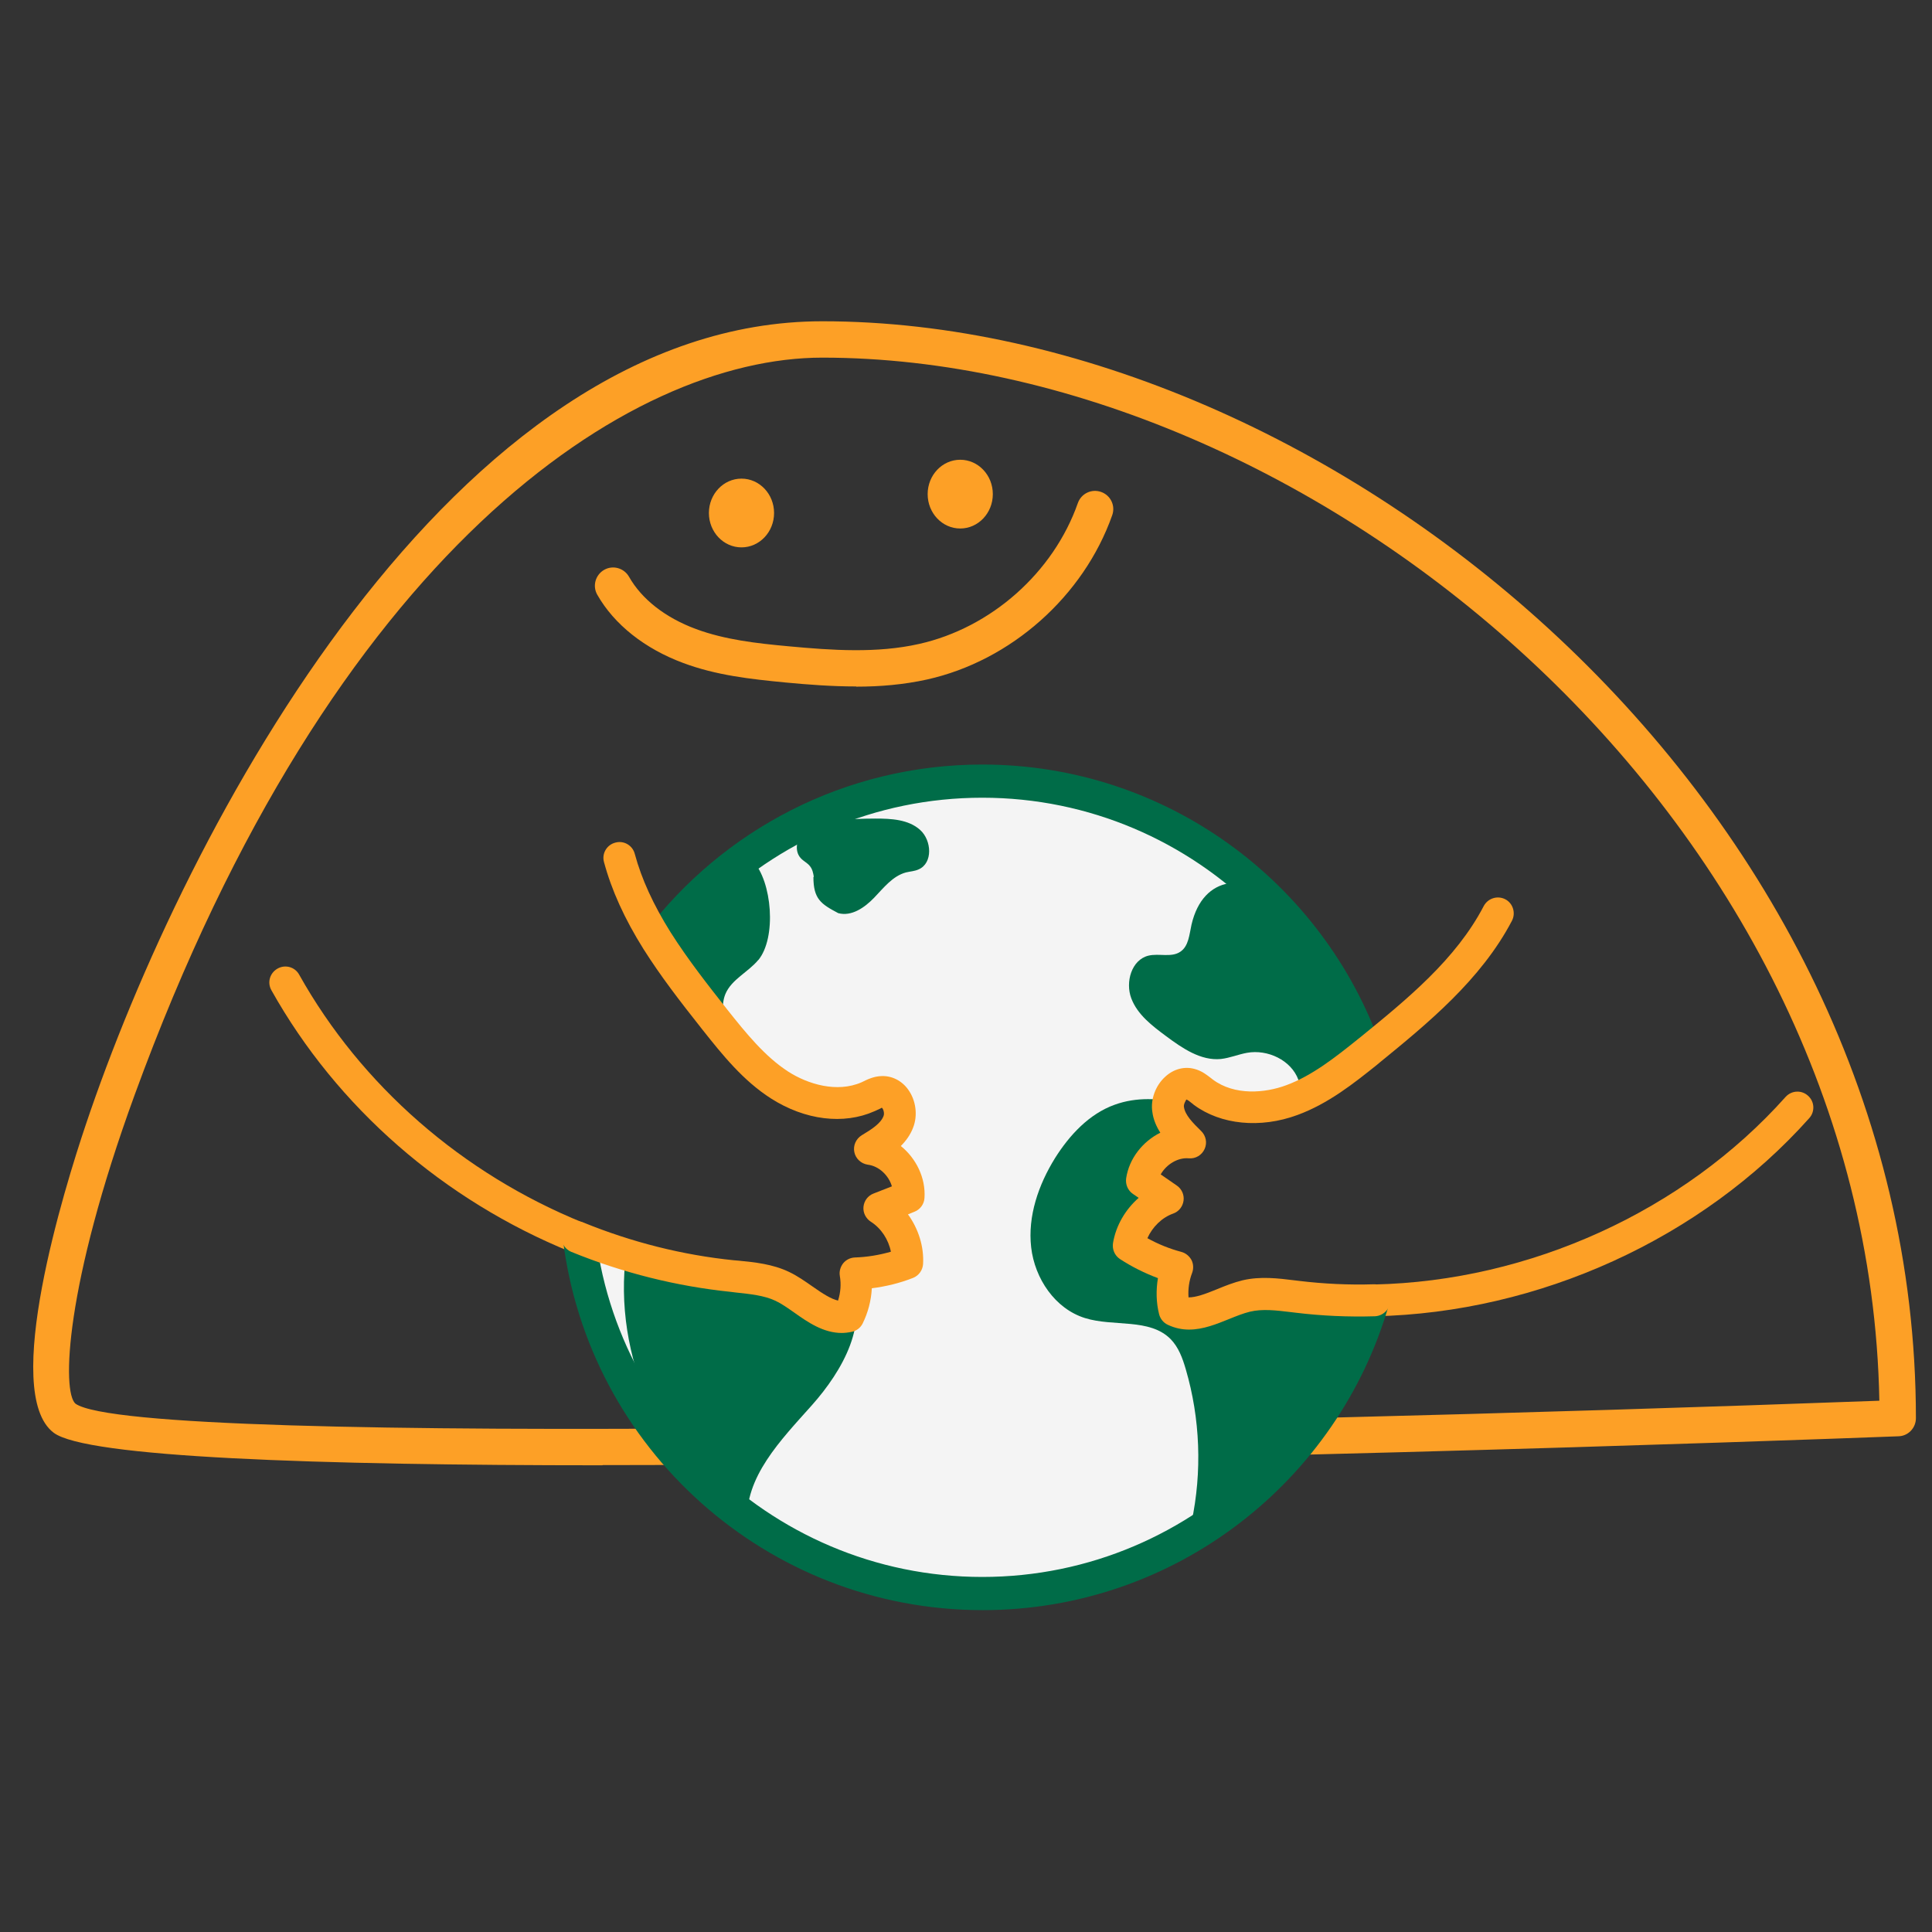
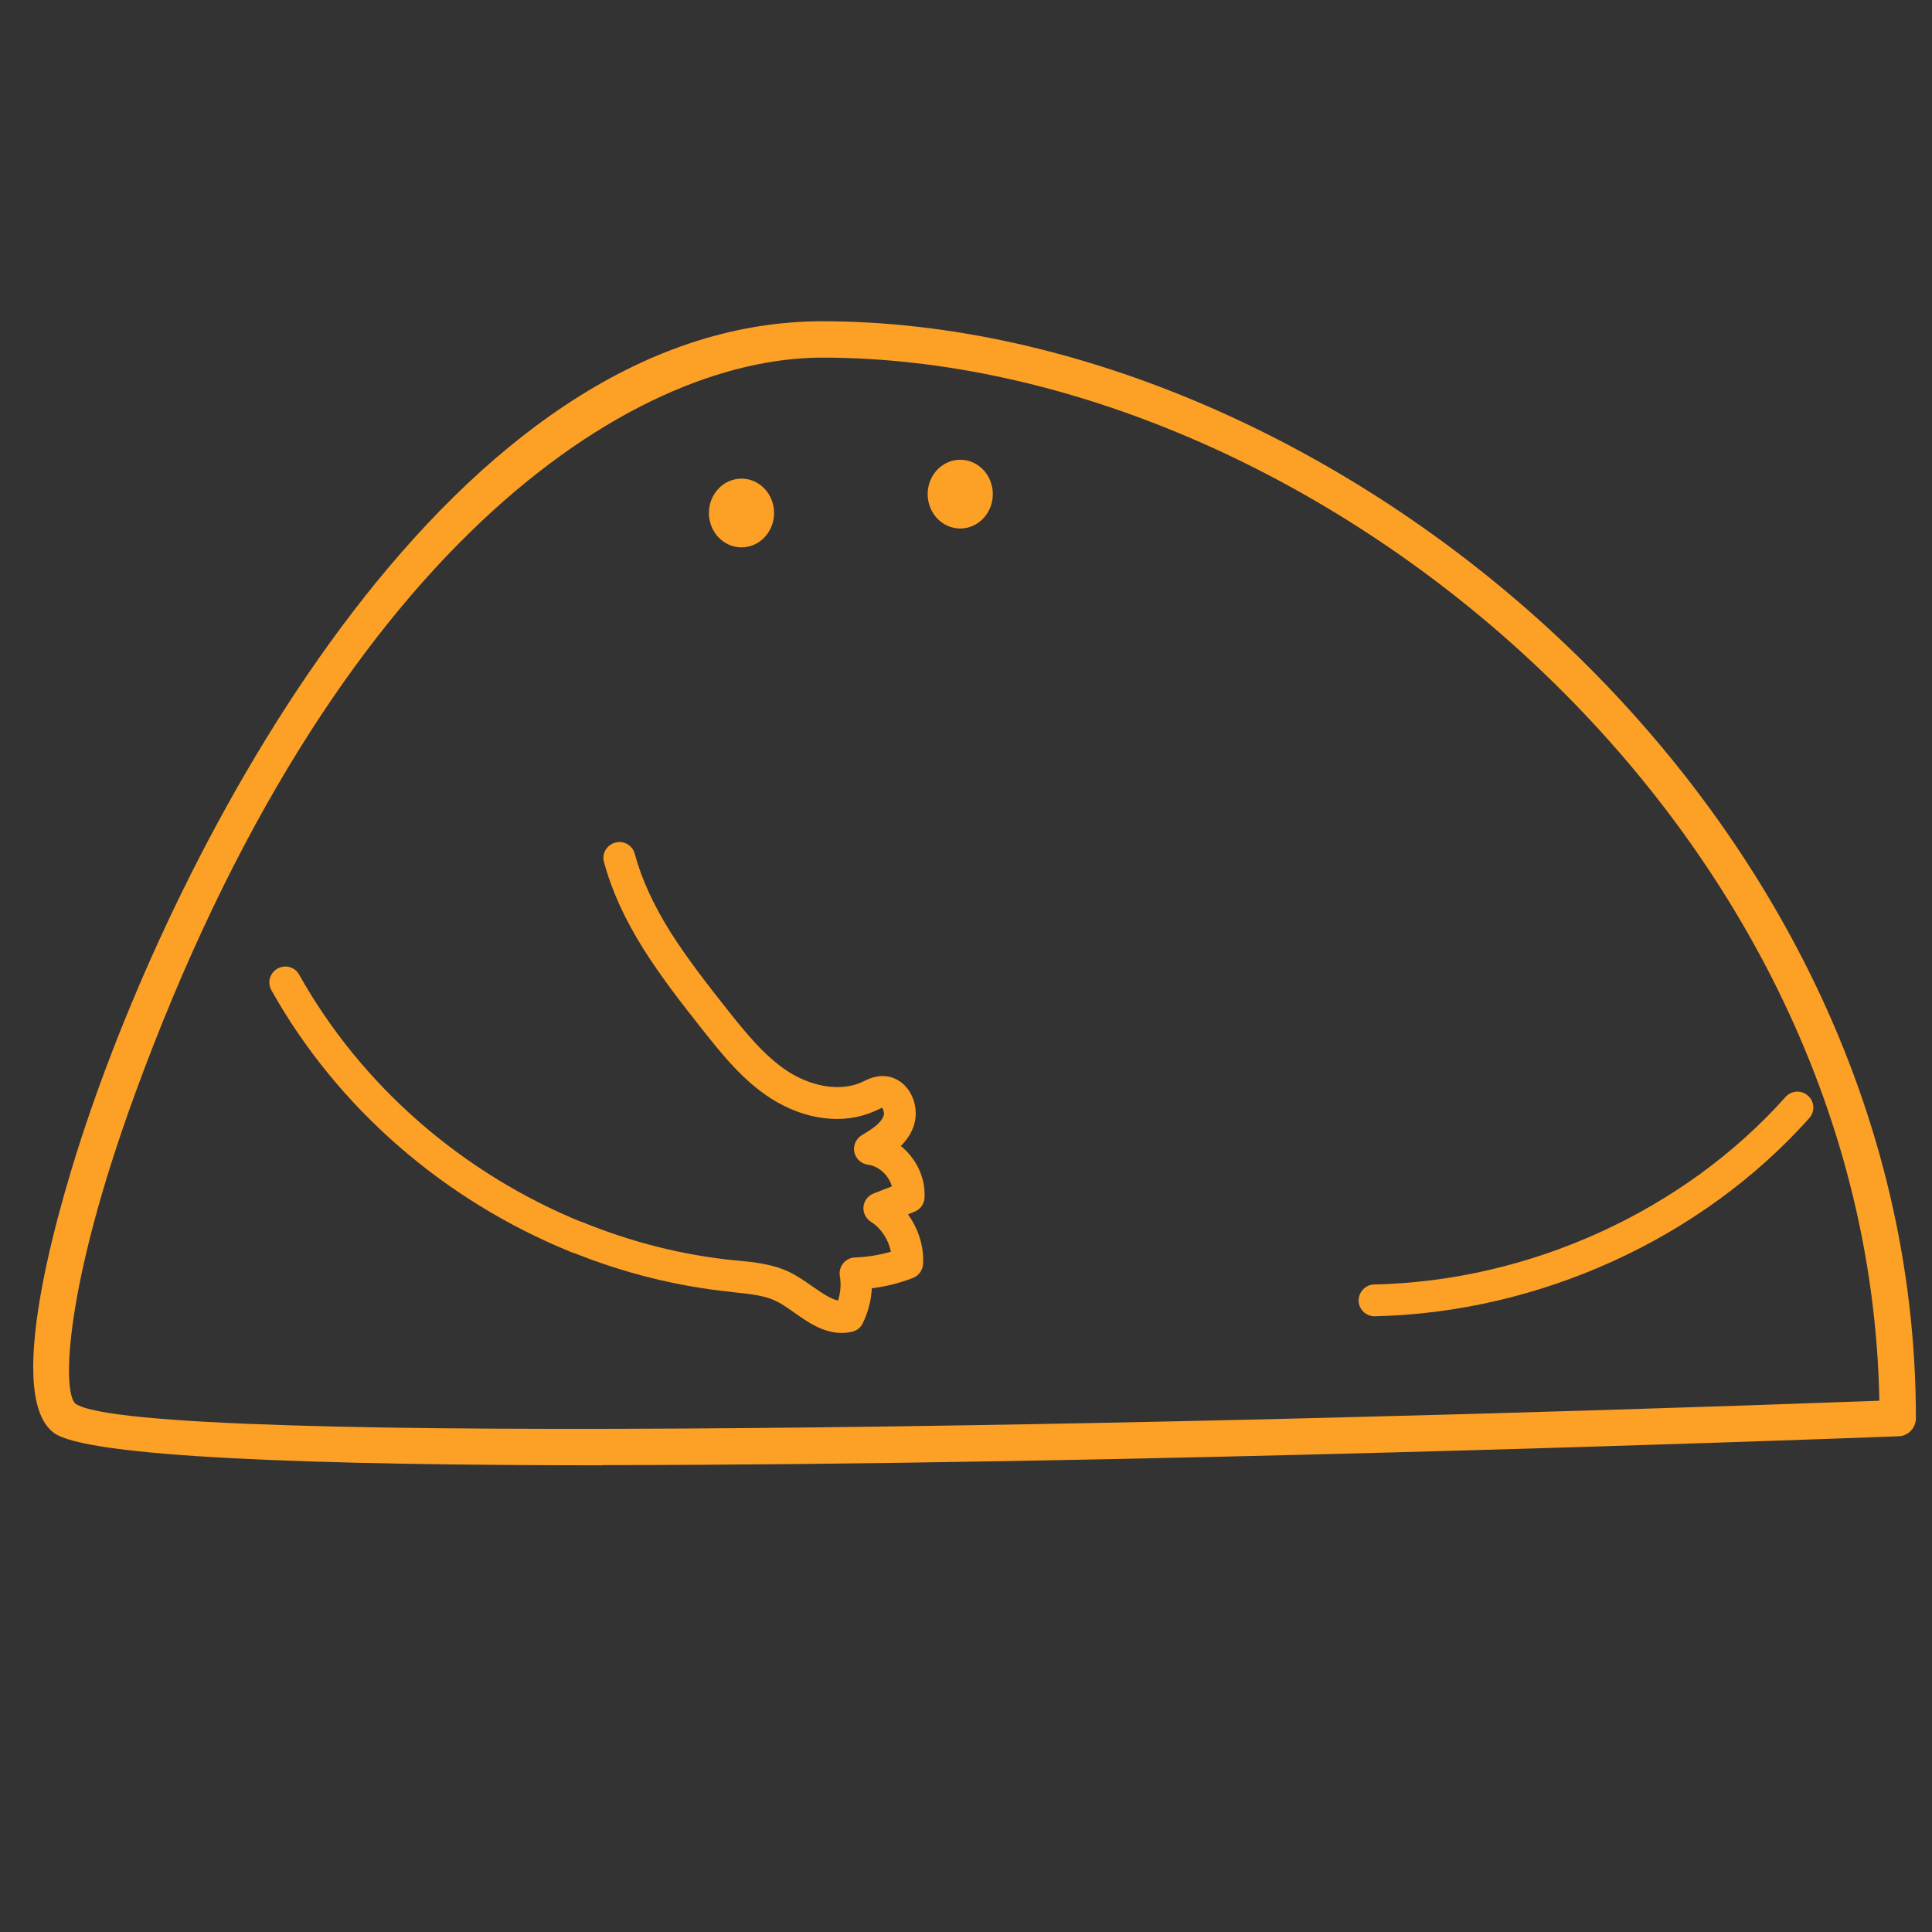
<svg xmlns="http://www.w3.org/2000/svg" id="Calque_1" viewBox="0 0 97.24 97.24">
  <rect x="0" y="0" width="97.24" height="97.24" fill="#333333" stroke="none" />
  <defs>
    <style>.cls-1,.cls-2{fill:none;}.cls-3{fill:#006c48;}.cls-4{fill:#f4f4f4;}.cls-5{fill:#fda026;}.cls-2{clip-path:url(#clippath);}</style>
    <clipPath id="clippath">
-       <path class="cls-1" d="m69.91,65.65c-2.55,8.89-10.75,15.39-20.45,15.39-10.88,0-19.85-8.16-21.13-18.68,2.58,1.05,5.3,1.74,8.07,2.03.89.09,1.81.15,2.62.53,1.17.56,2.21,1.83,3.48,1.55.34-.69.47-1.47.35-2.23.93-.03,1.85-.22,2.71-.55.06-1.11-.51-2.24-1.46-2.84.51-.2,1.02-.4,1.53-.6.08-1.18-.86-2.34-2.03-2.5.6-.36,1.24-.77,1.49-1.42.25-.66-.15-1.58-.85-1.55-.26.01-.5.14-.74.25-1.47.66-3.25.26-4.61-.6-1.35-.87-2.38-2.16-3.39-3.42-1.05-1.33-2.11-2.68-3.01-4.11,3.88-5.11,10.03-8.42,16.95-8.42,9.28,0,17.17,5.95,20.08,14.23-1.21.97-2.46,1.96-3.92,2.49-1.51.55-3.33.54-4.62-.41-.21-.16-.41-.34-.67-.41-.68-.17-1.28.65-1.17,1.33.1.7.64,1.23,1.14,1.71-1.17-.1-2.34.84-2.51,2,.45.31.9.62,1.35.94-1.05.37-1.85,1.35-2.05,2.45.78.51,1.63.9,2.53,1.14-.27.71-.32,1.5-.14,2.24,1.19.55,2.47-.45,3.74-.75.87-.2,1.78-.06,2.67.04,1.33.16,2.67.22,4.01.18Z" />
-     </clipPath>
+       </clipPath>
  </defs>
  <ellipse class="cls-5" cx="37.32" cy="25.82" rx="1.64" ry="1.73" />
  <ellipse class="cls-5" cx="48.33" cy="24.87" rx="1.64" ry="1.73" />
  <path class="cls-5" d="m30.33,73.75c-14.46,0-26-.4-27.63-1.64-2.66-2.01.56-12.36,1.61-15.48,5.04-15.03,18.53-40.46,37.08-40.46,25.46,0,55.04,24.12,55.04,55.21,0,.49-.39.9-.88.91-5.75.22-39.95,1.45-65.22,1.45Zm11.06-55.75c-9.72,0-24.62,9.72-34.61,37.1-3.52,9.64-3.67,14.96-2.98,15.55,3.18,2.22,56.98,1.1,90.79-.15-.55-29.63-28.84-52.5-53.21-52.5Zm54.13,53.38h0,0Z" />
  <path class="cls-5" d="m29.05,63.08c-.1,0-.2-.02-.3-.06-6.43-2.61-11.79-7.29-15.09-13.18-.22-.39-.08-.87.31-1.09.39-.22.88-.08,1.09.31,3.12,5.57,8.2,10.01,14.29,12.48.41.17.61.63.44,1.04-.13.31-.43.5-.74.5Z" />
  <path class="cls-5" d="m69.18,66.25c-.43,0-.79-.35-.8-.78,0-.44.34-.81.78-.82,7.84-.17,15.59-3.7,20.71-9.44.3-.33.8-.36,1.13-.06.33.29.36.8.06,1.13-5.41,6.06-13.59,9.79-21.87,9.97h-.02Z" />
  <g class="cls-2">
    <circle class="cls-4" cx="49.44" cy="59.77" r="20.53" />
    <path class="cls-3" d="m49.44,81.21c-11.82,0-21.44-9.62-21.44-21.44s9.62-21.45,21.44-21.45,21.45,9.62,21.45,21.45-9.62,21.44-21.45,21.44Zm0-41.06c-10.81,0-19.61,8.8-19.61,19.61s8.8,19.61,19.61,19.61,19.61-8.8,19.61-19.61-8.8-19.61-19.61-19.61Z" />
-     <path class="cls-3" d="m38.17,48.31c-.51.62-1.35.98-1.66,1.72-.23.56-.09,1.2-.07,1.81s-.17,1.33-.75,1.54c-.32.12-.68.03-1.02,0-1.32-.14-2.69.51-3.42,1.62-.13.2-.24.42-.21.66.08.51.73.63,1.19.87,1.42.74,1.48,3.26,3.07,3.49.86.12,1.76-.57,2.55-.21.45.21.7.69.99,1.1,1.04,1.43,3.03,2.01,3.87,3.56,1.11,2.04-.3,4.52-1.85,6.26s-3.41,3.62-3.25,5.94c-4.33-2.95-6.79-8.43-6.09-13.63.21-1.6.64-3.45-.4-4.68-.25-.29-.57-.53-.79-.84-.28-.41-.38-.91-.42-1.41-.21-2.61.93-5.18,2.52-7.27,1.46-1.92,3.45-4.19,5.46-5.51.97,1.02,1.21,3.87.27,5Z" />
    <path class="cls-3" d="m40.96,44.13c-.03-.19-.07-.38-.19-.53-.12-.16-.32-.25-.46-.4-.38-.4-.19-1.12.24-1.46s1.02-.42,1.58-.46c.64-.05,1.29-.08,1.93-.08.79,0,1.66.04,2.25.57s.65,1.68-.08,1.99c-.2.09-.42.1-.63.15-.67.18-1.12.77-1.6,1.27s-1.14.96-1.81.78c-.87-.46-1.25-.71-1.25-1.82Z" />
    <path class="cls-3" d="m59.97,46.54c-.11.49-.14,1.08-.56,1.36-.45.31-1.08.07-1.61.2-.85.21-1.17,1.33-.86,2.15s1.05,1.38,1.75,1.9c.82.61,1.75,1.25,2.76,1.15.45-.05.87-.23,1.31-.31,1.04-.19,2.23.37,2.59,1.36s-.33,2.29-1.38,2.38c-.37.03-.74-.07-1.1-.17-2.22-.68-4.57-1.75-6.76-.96-1.29.46-2.28,1.53-3.01,2.69-.83,1.34-1.38,2.92-1.2,4.49s1.2,3.09,2.71,3.56c1.44.45,3.25-.01,4.31,1.06.4.41.6.96.76,1.51.73,2.49.83,5.17.29,7.71,1.77.34,3.28-1.25,4.34-2.71,2.1-2.89,4.03-6,4.84-9.48,1.15-4.95-.08-10.16-2.05-14.85-.63-1.5-1.36-3-2.55-4.1-1.72-1.58-3.99-1.49-4.58,1.06Z" />
  </g>
  <path class="cls-5" d="m42.37,67.09c-.93,0-1.71-.54-2.4-1.03-.33-.23-.64-.45-.94-.59-.57-.27-1.28-.34-2.02-.42l-.24-.03c-2.71-.28-5.41-.95-8.01-2.01-.41-.17-.61-.63-.44-1.04.17-.41.64-.61,1.04-.44,2.46,1,5.01,1.64,7.57,1.9l.24.02c.81.08,1.72.17,2.55.57.42.2.8.47,1.16.72.54.38.95.64,1.3.72.13-.41.16-.83.09-1.24-.04-.23.03-.46.17-.64.15-.18.36-.28.59-.29.61-.02,1.22-.12,1.81-.29-.12-.61-.49-1.18-1.01-1.51-.25-.16-.4-.45-.37-.75.03-.3.22-.56.51-.67l.92-.36c-.16-.55-.65-1.02-1.21-1.09-.34-.05-.61-.3-.68-.63s.08-.67.37-.85c.52-.31.96-.6,1.1-.97.06-.15-.02-.38-.09-.42-.01.02-.17.09-.28.14,0,0-.08.04-.09.04-1.55.69-3.49.45-5.2-.64-1.41-.9-2.45-2.2-3.45-3.46-1.17-1.48-2.11-2.7-2.97-4.06-.96-1.53-1.61-2.97-1.99-4.38-.12-.43.14-.87.57-.98.43-.12.87.14.98.57.34,1.26.93,2.55,1.8,3.94.88,1.39,1.93,2.72,2.86,3.9.93,1.17,1.89,2.36,3.07,3.12.97.62,2.44,1.08,3.69.53.28-.14.61-.3,1-.31.51-.02,1.01.22,1.34.68.39.54.49,1.29.25,1.91-.14.37-.37.68-.62.93.77.62,1.26,1.61,1.19,2.62-.02.31-.22.58-.51.69l-.32.13c.52.72.81,1.61.76,2.5-.02.31-.22.59-.51.7-.66.26-1.36.43-2.07.52-.03.61-.19,1.22-.46,1.77-.11.22-.31.37-.54.42-.19.04-.36.06-.54.06Z" />
-   <path class="cls-5" d="m59.85,66.92c-.35,0-.71-.07-1.07-.24-.22-.1-.38-.3-.44-.53-.15-.59-.16-1.22-.06-1.82-.67-.25-1.31-.57-1.91-.96-.27-.18-.4-.49-.35-.81.15-.89.63-1.69,1.29-2.27l-.29-.2c-.25-.17-.38-.47-.34-.78.15-1.01.84-1.86,1.72-2.3-.19-.3-.35-.65-.4-1.04-.1-.62.15-1.32.64-1.77.42-.39.96-.54,1.48-.4.38.1.63.31.84.47l.09.07c1.09.81,2.62.68,3.69.28,1.31-.48,2.51-1.44,3.56-2.28,0,0,.08-.07.15-.12,2.36-1.92,4.83-3.93,6.23-6.62.21-.39.69-.54,1.08-.34.39.2.54.69.34,1.08-1.56,2.98-4.27,5.19-6.66,7.14-.02.02-.11.09-.13.11-1.15.92-2.45,1.96-4.01,2.53-1.87.69-3.86.49-5.21-.51l-.11-.09c-.09-.07-.21-.17-.27-.18-.01.03-.15.23-.12.38.06.4.43.78.86,1.2.25.24.32.6.18.91-.14.31-.45.5-.8.47-.55-.05-1.13.31-1.41.81l.81.56c.25.17.38.47.34.76-.04.3-.24.55-.52.65-.57.2-1.05.68-1.3,1.24.54.3,1.11.53,1.71.69.22.06.4.21.51.41.1.2.11.44.03.65-.15.39-.21.81-.18,1.23.37,0,.82-.16,1.43-.41.41-.17.84-.34,1.29-.45.89-.21,1.8-.1,2.6,0l.25.03c1.24.15,2.51.21,3.76.17.44-.01.81.34.83.78.01.44-.34.81-.78.83-1.34.04-2.68-.02-3.99-.18l-.25-.03c-.74-.09-1.43-.17-2.05-.02-.33.08-.68.22-1.05.37-.62.25-1.3.53-2.01.53Z" />
-   <path class="cls-5" d="m43.09,34.55c-1.21,0-2.4-.09-3.56-.2-1.76-.17-3.48-.36-5.14-.98-1.94-.72-3.48-1.94-4.33-3.44-.25-.44-.09-1,.35-1.25.44-.25,1-.09,1.25.35.64,1.13,1.83,2.06,3.37,2.63,1.46.54,3.04.72,4.68.87,2.15.2,4.43.36,6.55-.12,3.62-.81,6.76-3.59,7.99-7.09.17-.48.69-.73,1.17-.56.48.17.73.69.56,1.17-1.44,4.08-5.1,7.33-9.32,8.27-1.18.26-2.37.36-3.56.36Z" />
</svg>